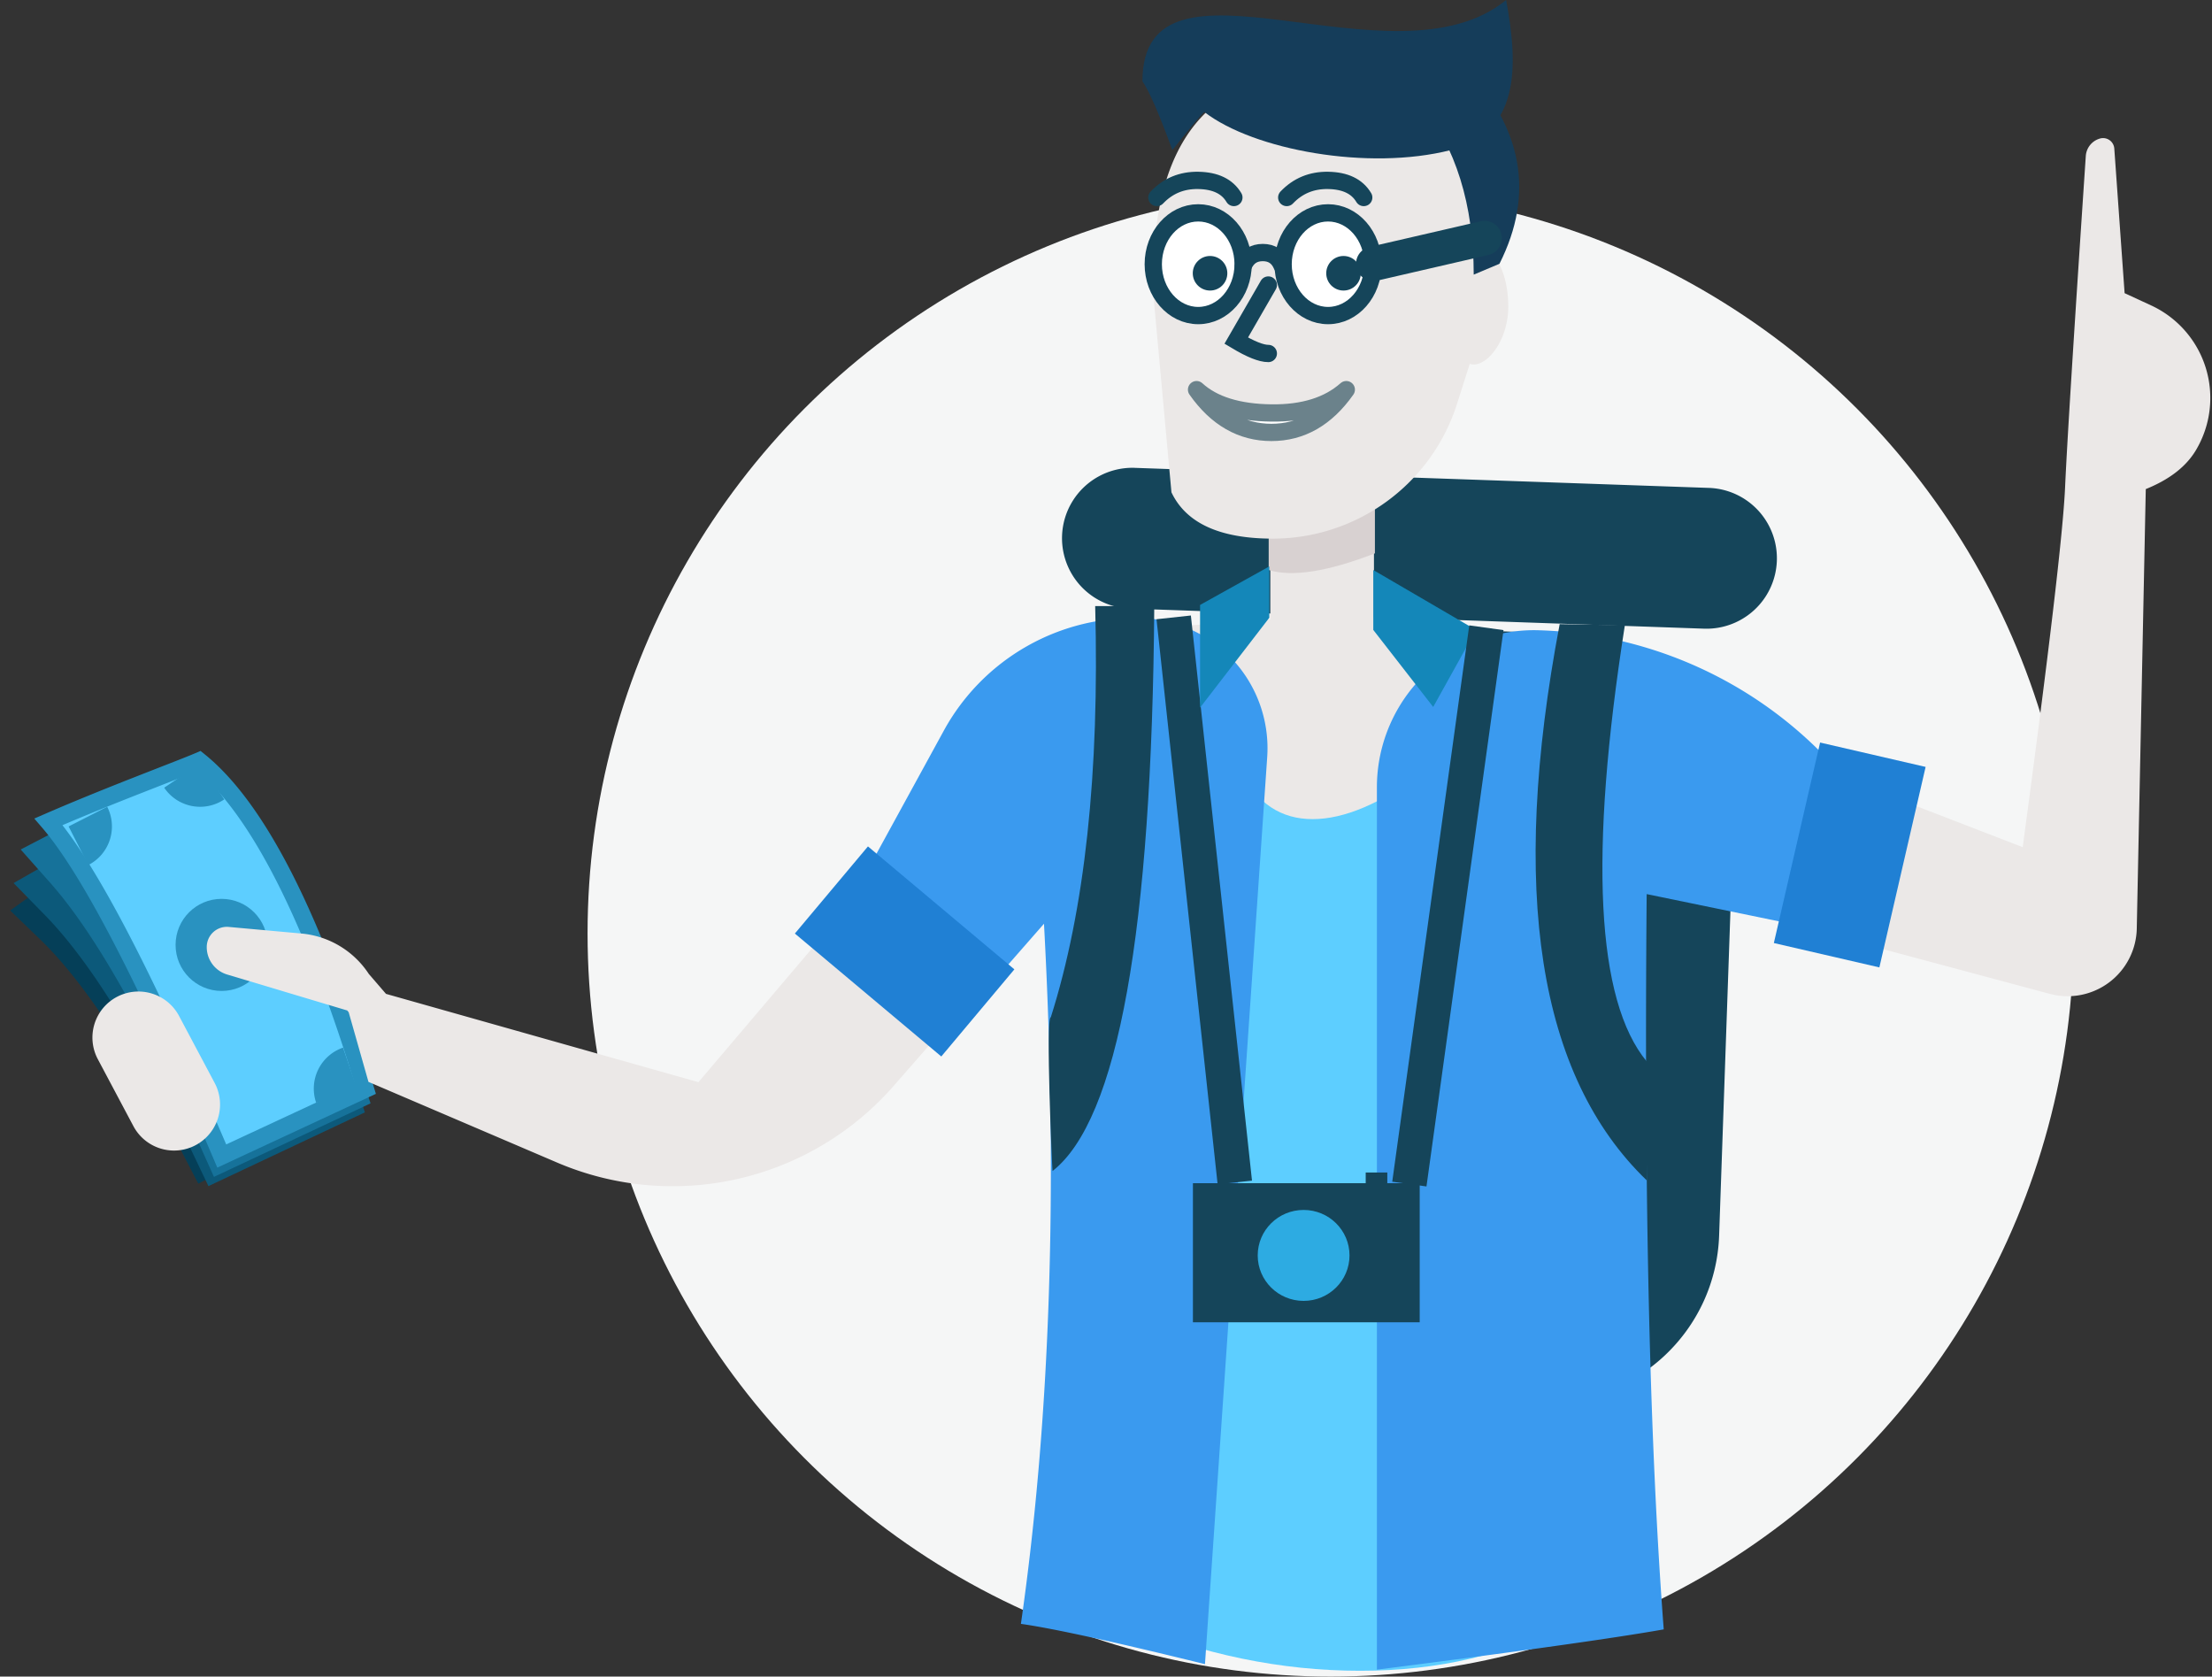
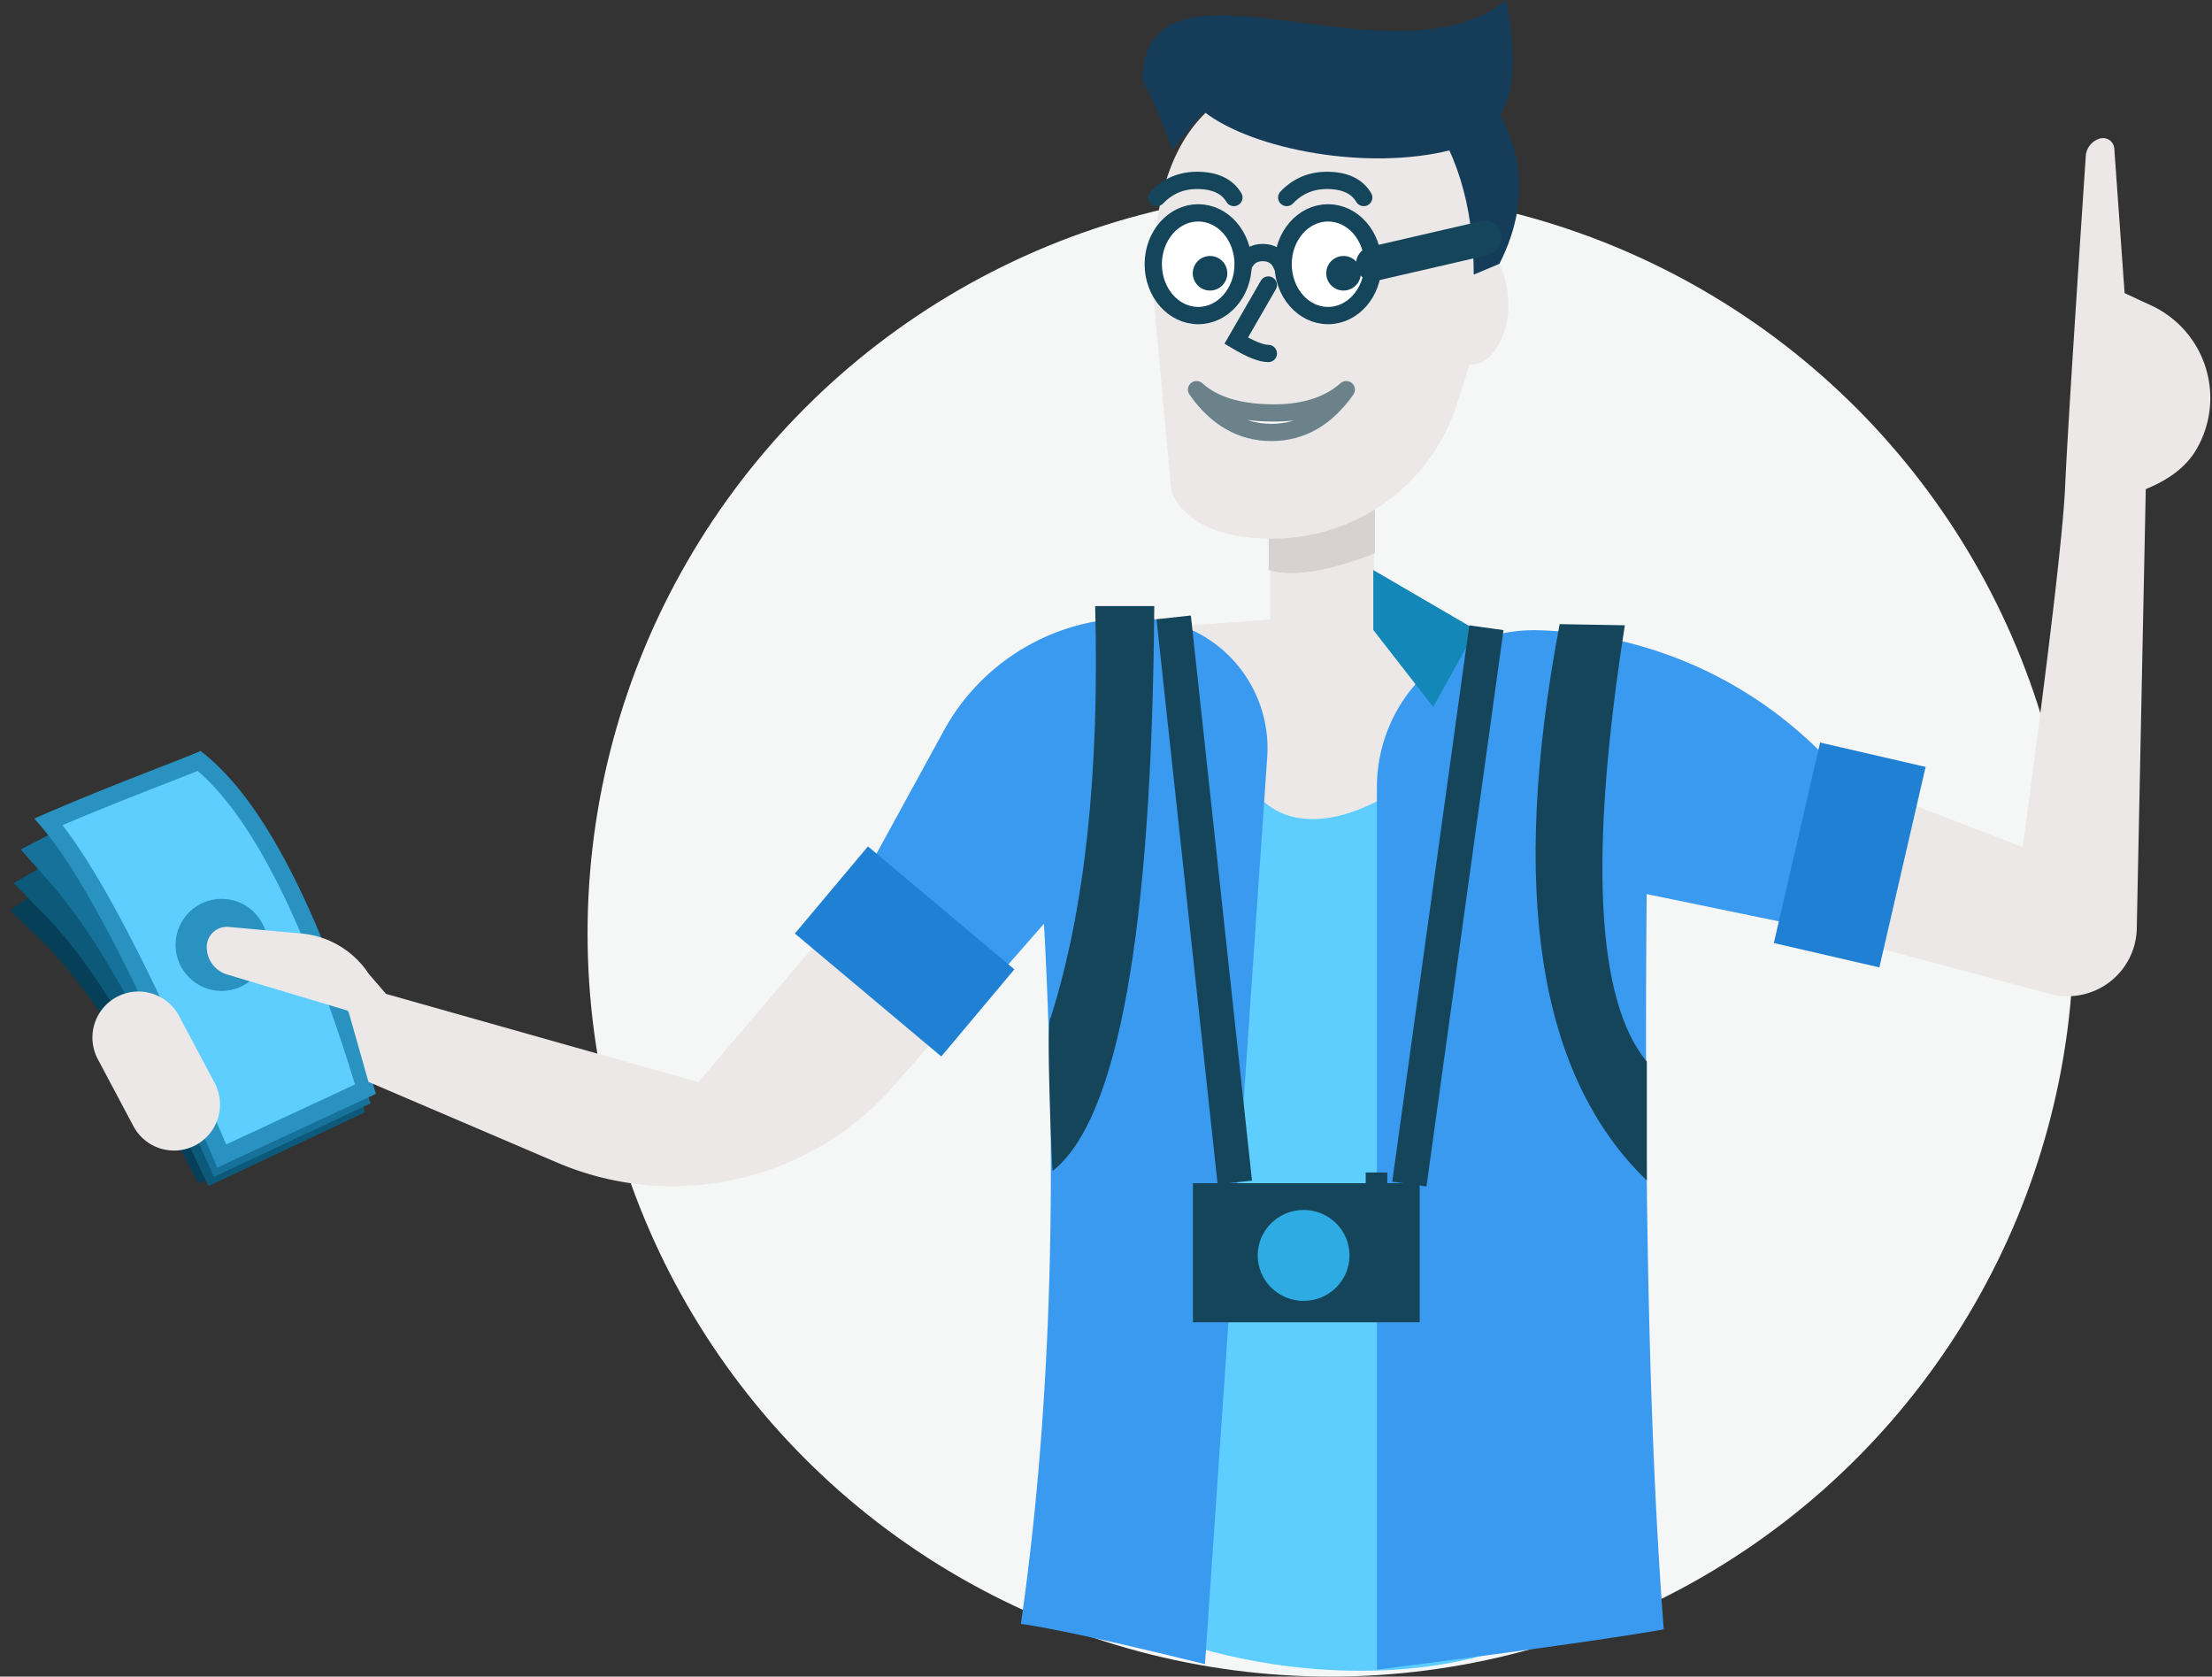
<svg xmlns="http://www.w3.org/2000/svg" width="128" height="97">
  <rect width="100%" height="100%" fill="#333333" stroke="none" />
  <g transform="translate(-4.246 -.18)" fill="none" fill-rule="evenodd">
    <circle fill="#F5F6F6" cx="81.246" cy="54.18" r="43" />
    <g transform="translate(.246 .18)">
      <path d="M113.584 46.132l-2.001 8.41 11.028 2.958a4 4 0 0 0 5.036-3.781l.521-25.422c1.365-.55 2.33-1.298 2.897-2.244a5.898 5.898 0 0 0-2.586-8.382l-1.536-.71-.597-8.367a.652.652 0 0 0-.826-.58 1.13 1.13 0 0 0-.823 1.013c-.687 10.257-1.087 16.648-1.199 19.174-.114 2.59-.932 9.528-2.452 20.812l-7.462-2.88z" fill="#EBE8E7" />
      <g transform="matrix(-1 0 0 1 27.004 42.29)">
        <path d="M13.166 5.959c-2.84 2.063-5.886 6.814-8.971 14.236l6.475 3.31c3.145-6.065 5.989-10.348 8.628-12.891-.36-.258-.734-.53-1.12-.814a150.97 150.97 0 0 1-2.65-2.002c-.557-.428-1.584-1.231-2.362-1.839z" stroke="#053F58" stroke-width="4" fill="#5DCEFF" />
        <path d="M12.386 5.372C9.64 7.772 6.9 12.996 4.33 21.007l5.663 2.668c3.218-6.764 6.18-11.556 8.982-14.42a242.067 242.067 0 0 1-4.042-2.356c-.7-.415-1.748-1.045-2.547-1.527z" stroke="#0C597A" stroke-width="4" fill="#5DCEFF" />
        <path d="M12.415 4.263C9.58 6.738 6.722 12.161 4.01 20.486l5.619 2.637c3.311-7.412 6.269-12.614 8.98-15.673a481 481 0 0 0-2.894-1.493l-3.3-1.694z" stroke="#16729A" stroke-width="4" fill="#5DCEFF" />
        <path d="M11.478 1.734c-3.396 2.74-6.62 9.077-9.621 18.991l8.315 3.867c4.316-10.139 7.643-16.567 10.026-19.336a112.67 112.67 0 0 0-1.64-.697 192.703 192.703 0 0 0-3.449-1.39c-.579-.228-2.295-.899-2.536-.993-.508-.2-.86-.341-1.095-.442z" stroke="#2992C0" fill="#5DCEFF" />
        <ellipse fill="#2992C0" cx="10.181" cy="12.378" rx="2.663" ry="2.664" />
-         <path d="M17.896 7.76l1.137-2.235L16.8 4.387a2.507 2.507 0 0 0 1.096 3.372zm-4.393-4.478L11.425 1.88l-1.4 2.079a2.505 2.505 0 0 0 3.478-.677zM3.155 18.322l-.815 2.37 2.369.817a2.507 2.507 0 0 0-1.554-3.187z" fill="#2992C0" />
      </g>
      <path d="M25.34 56.346a5.224 5.224 0 0 0-3.895-2.336l-4.21-.382a1.165 1.165 0 0 0-1.271 1.14c-.013.741.469 1.4 1.179 1.613l6.947 2.08.087.102 1.145 4.03 10.916 4.668a17 17 0 0 0 19.484-4.445l3.697-4.23-7.412-4.914-7.591 8.938-18.08-5.109-.996-1.155zm-14.579 1.331a2.664 2.664 0 0 0-1.101 3.602l2.06 3.875a2.662 2.662 0 1 0 4.701-2.501l-2.06-3.875a2.662 2.662 0 0 0-3.6-1.101z" fill="#EBE8E7" />
-       <path d="M69.664 27.068l33.226 1.16a4.074 4.074 0 0 1-.284 8.144L69.379 35.21a4.074 4.074 0 0 1 .285-8.143zm7.4 8.973l17.624.616c5.52.193 9.838 4.824 9.645 10.343l-.854 24.484c-.193 5.52-4.823 9.838-10.343 9.645l-17.625-.616c-5.52-.193-9.837-4.824-9.645-10.343l.855-24.484c.192-5.52 4.823-9.837 10.342-9.645z" fill="#15455A" />
      <path fill="#EBE8E7" d="M77.508 29.222h5.998v6.929l6.357.313-9.155 23.46-11.643-23.46 8.443-.626z" />
      <path d="M75.841 44.668c.913 1.815 2.286 2.723 4.118 2.723 1.832 0 3.964-.908 6.396-2.723l8.213 49.176c-3.33 1.88-7.283 2.82-11.86 2.82-4.578 0-9.126-.94-13.643-2.82l6.776-49.176z" fill="#5DCEFF" />
      <path d="M93.028 36.464a24.034 24.034 0 0 1 16.063 6.787l.527.512-1.844 9.714-8.487-1.748c-.156 17.703.173 31.883.987 42.54-2.845.505-8.377 1.281-16.598 2.33V45.553a9.093 9.093 0 0 1 9.352-9.09zM54.501 49.79l4.114-7.518a12.541 12.541 0 0 1 11.486-6.51 7.535 7.535 0 0 1 7.227 8.045L73.727 96.28c-5.228-1.288-8.778-2.065-10.651-2.33 1.71-11.913 2.155-25.415 1.336-40.508l-3.568 4.075L54.5 49.79z" fill="#3A9AEF" />
      <path d="M77.414 29.43h6.147v2.585c-2.731 1.059-4.78 1.38-6.147.964V29.43z" fill="#D8D1D1" />
      <path d="M90.254 14.63c.6.486 1.024 1.697 1.024 3.115 0 1.846-1.11 3.342-1.999 3.342a.72.72 0 0 1-.23-.037l-.737 2.316a11.187 11.187 0 0 1-10.66 7.797c-3.062 0-5.017-.893-5.865-2.68l-1.034-11.298c-.292-8.674 2.962-13.01 9.762-13.01 6.095 0 9.342 3.485 9.739 10.455z" fill="#EBE8E7" />
      <ellipse stroke="#15455A" fill="#FFF" cx="73.335" cy="15.286" rx="2.6" ry="2.971" />
      <path d="M78.181 15.354c-.212-.496-.582-.743-1.109-.743s-.9.247-1.119.743" stroke="#15455A" stroke-linecap="round" />
      <ellipse stroke="#15455A" fill="#FFF" cx="80.849" cy="15.286" rx="2.6" ry="2.971" />
      <path d="M77.393 16.49l-1.857 3.218c.827.495 1.446.743 1.857.743" stroke="#15455A" stroke-linecap="round" />
      <path d="M73.24 22.543c.96.877 2.405 1.327 4.333 1.35 1.85.023 3.293-.428 4.332-1.35-1.161 1.65-2.606 2.475-4.332 2.475-1.727 0-3.172-.825-4.333-2.475z" stroke="#6B828B" fill="#FFF" stroke-linecap="round" stroke-linejoin="round" />
      <path d="M75.4 11.427c-.383-.644-1.07-.974-2.062-.99-.951-.016-1.75.314-2.394.99m11.97 0c-.383-.644-1.07-.974-2.062-.99-.951-.016-1.75.314-2.394.99" stroke="#15455A" stroke-linecap="round" />
      <circle fill="#15455A" cx="74.021" cy="15.81" r="1" />
      <path d="M88.659 3.757c-1.2 0-2.027.726-2.478 2.178 2.065 2.592 3.097 5.91 3.097 9.954l1.49-.627c2.049-4.066 1.346-7.9-2.11-11.505z" fill="#153D5A" />
      <path d="M70.109 4.704c0-8.467 14.53.628 21.045-4.704.743 3.962.743 7.676-3.202 8.682-4.76 1.215-11.4 0-14.25-2.195 0-.093-.62.639-1.86 2.195-.775-2.112-1.353-3.438-1.733-3.978z" fill="#153D5A" />
      <path d="M67.374 35.066h3.419c-.137 18.831-2.1 29.725-5.887 32.683-.025-.147-.41-8.894-.1-8.894 1.967-6.198 2.823-14.128 2.568-23.789z" fill="#15455A" />
      <path fill="#2080D4" d="M49.996 54.011l4.229-5.041 8.473 7.113-4.229 5.04z" />
      <path fill="#1487B9" d="M83.467 32.979v3.466l3.467 4.457 2.476-4.457z" />
      <path d="M98.024 36.175l-3.772-.065c-2.924 15.417-1.242 26.146 5.045 32.188v-6.876c-2.934-3.541-3.358-11.957-1.273-25.247z" fill="#15455A" />
      <path fill="#2080D4" d="M109.322 42.96l6.106 1.41-2.676 11.6-6.106-1.41z" />
      <g transform="translate(73.03 67.836)">
        <path fill="#15455A" d="M0 .619h13.123v8.047H0z" />
        <path fill="#15455A" d="M9.998 0h1.25v1.238h-1.25z" />
        <ellipse fill="#2DABE2" cx="6.405" cy="4.797" rx="2.656" ry="2.631" />
      </g>
      <path d="M71.917 35.718l3.537 32.696m14.557-32.095l-4.457 32.187" stroke="#15455A" stroke-width="2" />
      <path d="M83.467 15.262l6.438-1.486" stroke="#15455A" stroke-width="2" stroke-linecap="round" />
-       <path fill="#1487B9" d="M77.449 32.77v2.971l-4.005 5.2v-5.942z" />
    </g>
    <circle fill="#15455A" cx="81.99" cy="15.99" r="1" />
  </g>
</svg>